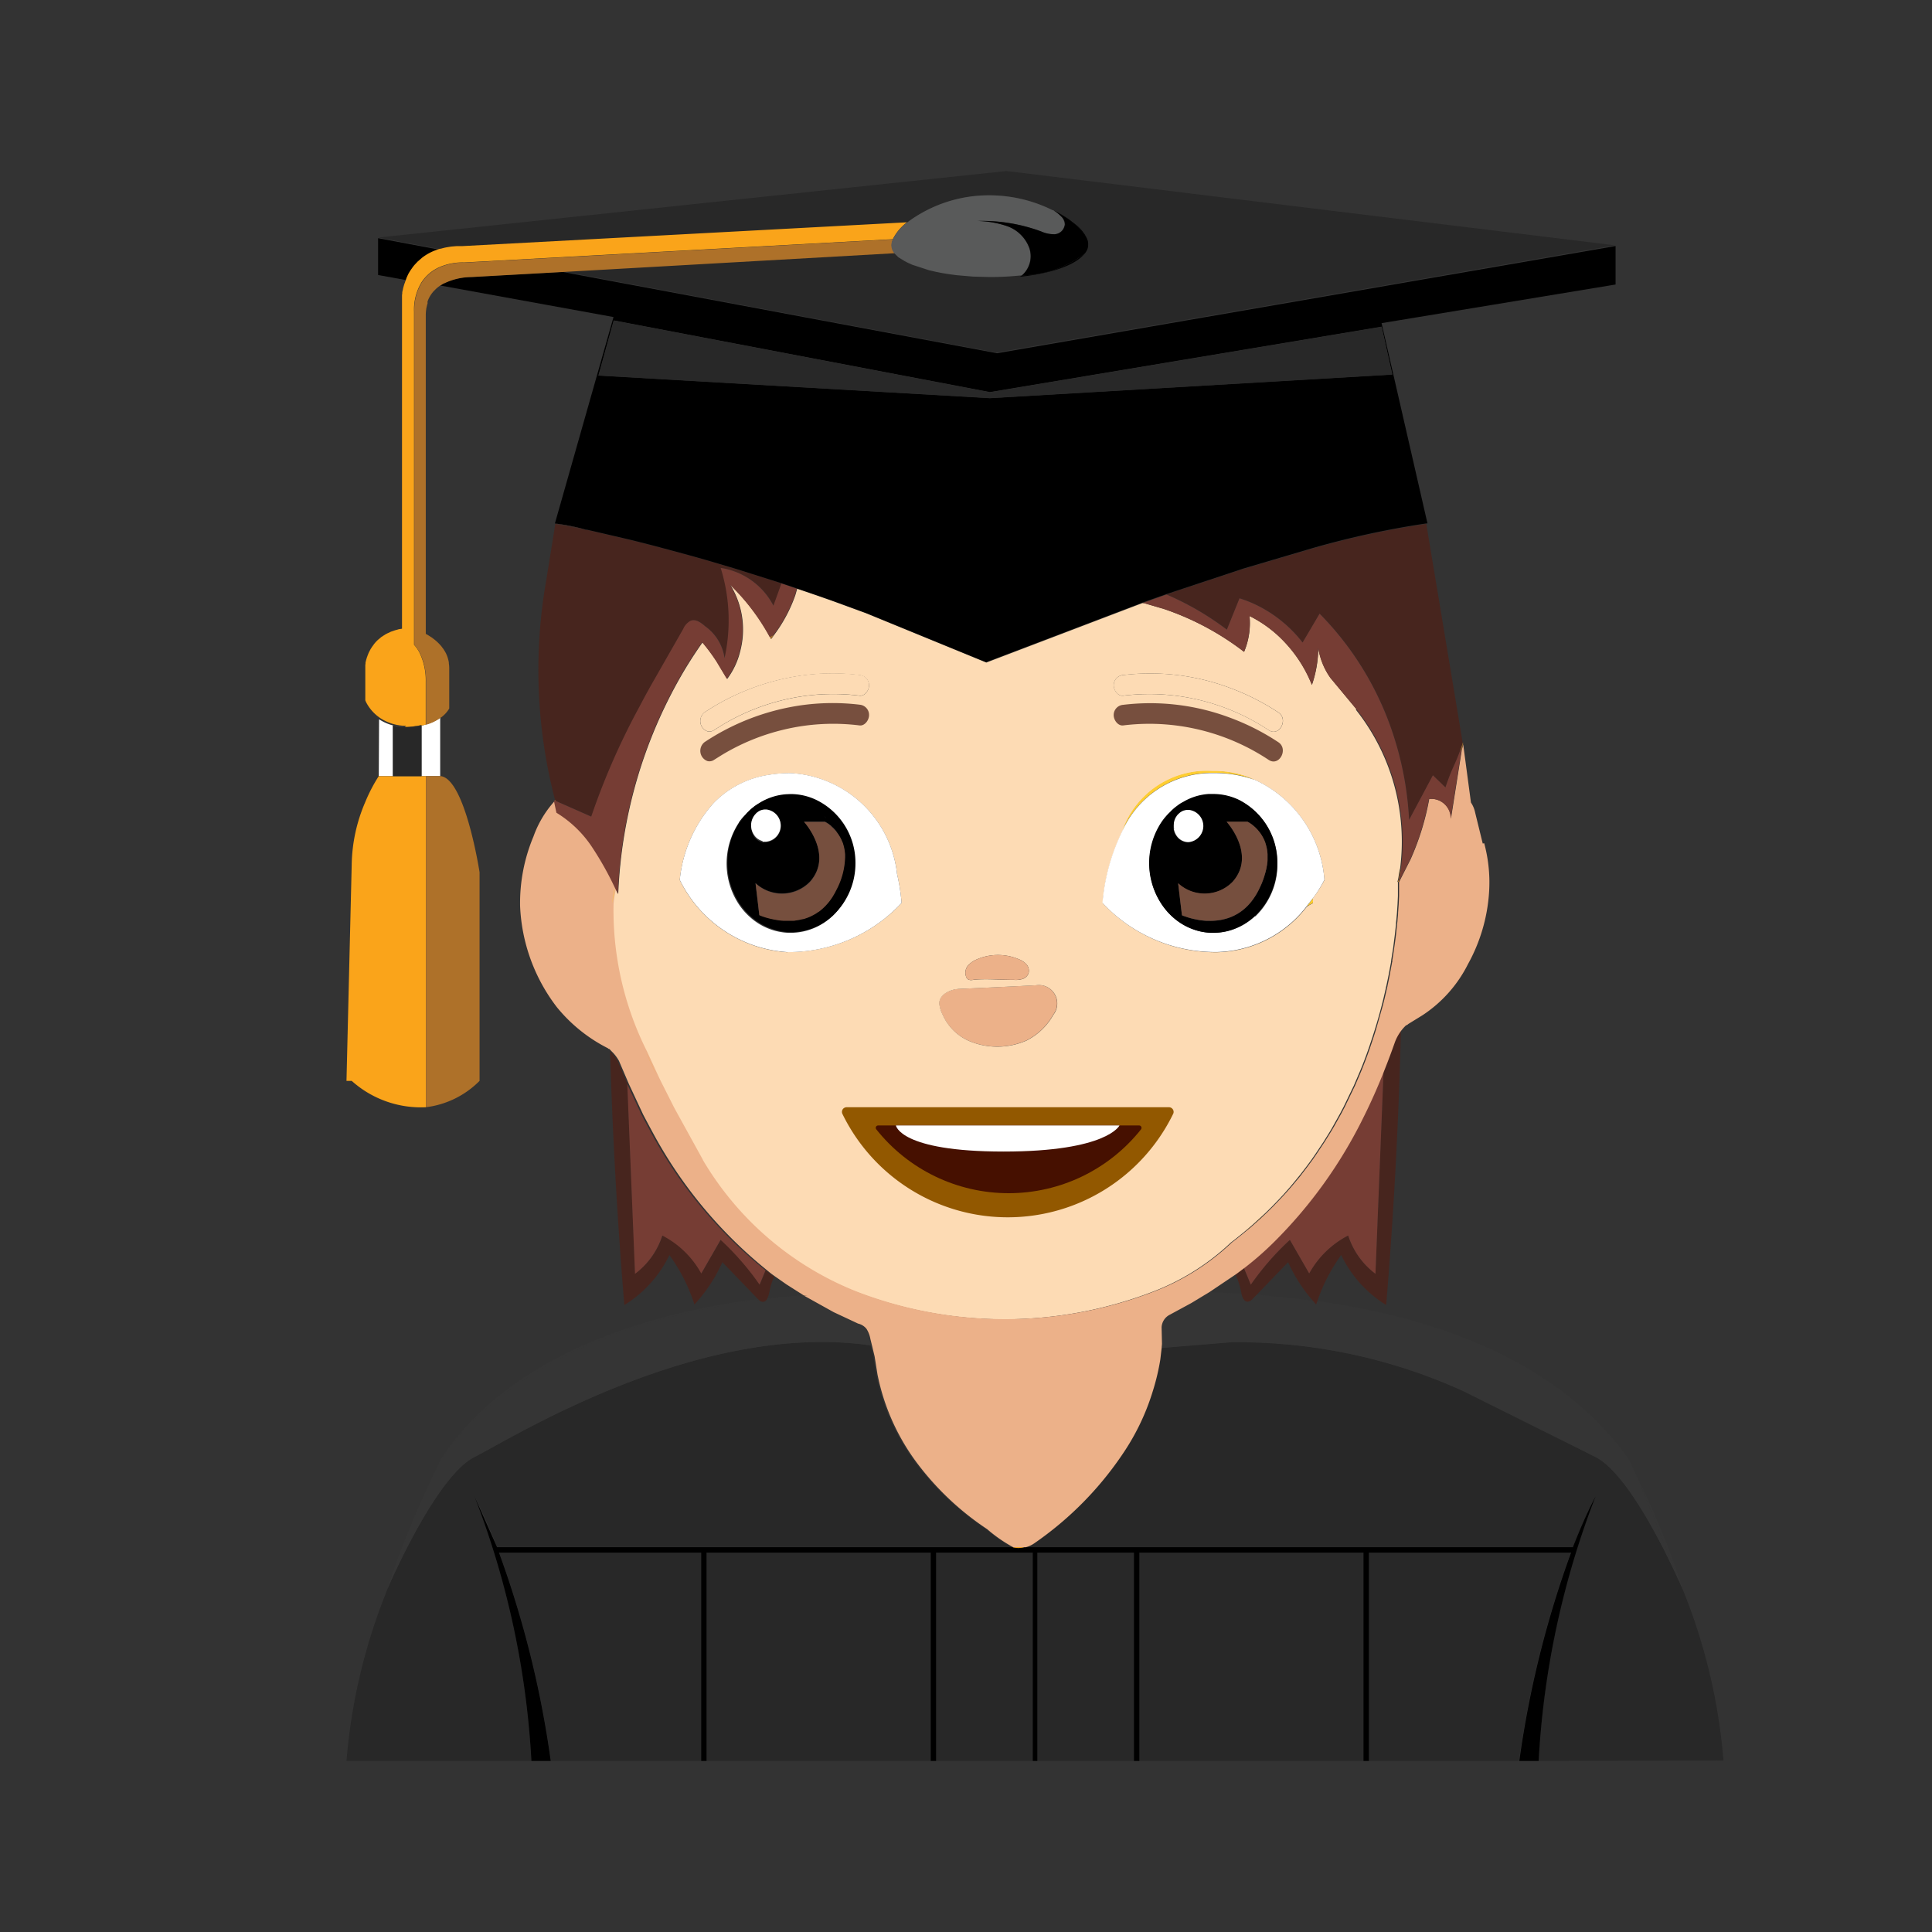
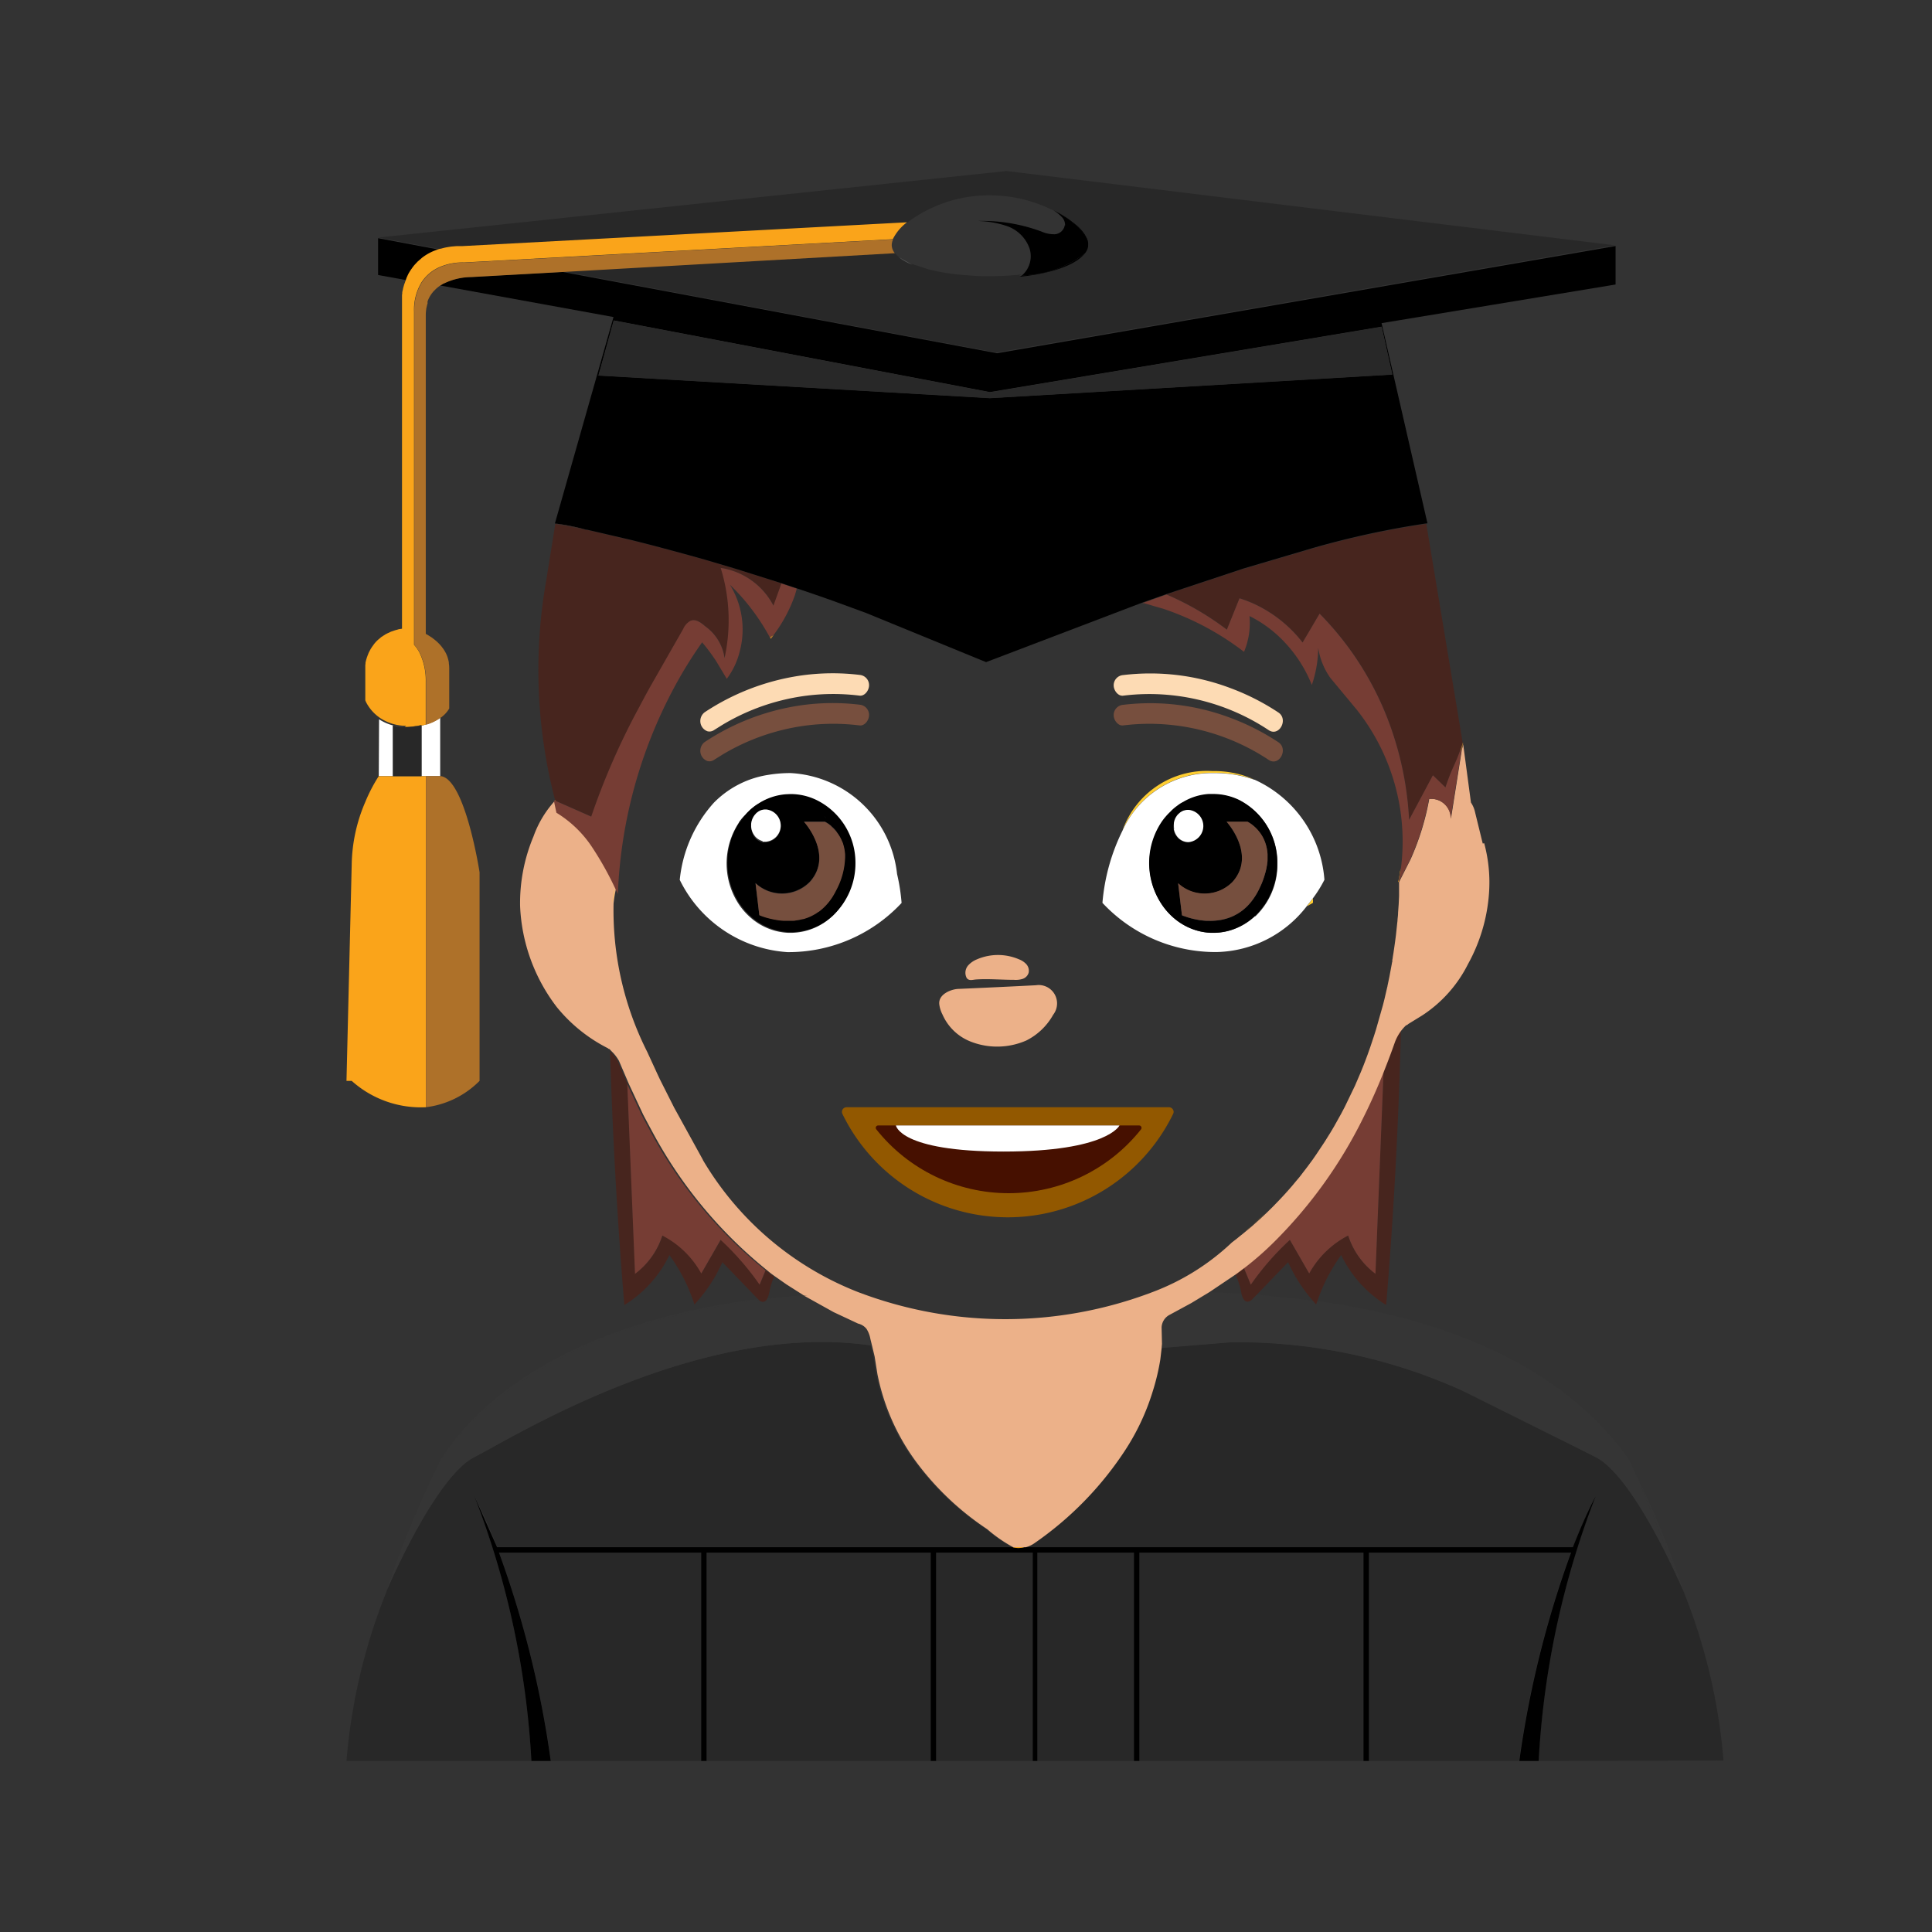
<svg xmlns="http://www.w3.org/2000/svg" xmlns:xlink="http://www.w3.org/1999/xlink" width="50" height="50">
  <rect width="100%" height="100%" fill="#333333" stroke="none" />
  <defs>
    <clipPath id="A">
-       <path transform="translate(1547.977 3040.929)" fill="#fff" stroke="#707070" stroke-width="1" d="M0 0h50v50H0z" />
-     </clipPath>
+       </clipPath>
    <path id="B" d="M1580.812 3059.826c-.793-.527-1.708-.843-2.657-.918h0a5.5 5.5 0 0 0-1.111.025c-.132.016-.245-.135-.245-.267-.001-.139.106-.256.245-.266.937-.113 1.888.002 2.771.335h0a6.06 6.06 0 0 1 1.245.632c.27.177.023.637-.248.459z" />
    <path id="C" d="M1570.468 3058.665c0 .132-.114.284-.246.267a5.5 5.5 0 0 0-1.95.106h0a5.6 5.6 0 0 0-1.617.661h0l-.195.122a.21.21 0 0 1-.172.034h0c-.098-.035-.169-.121-.184-.224s.027-.206.11-.269c.737-.489 1.572-.811 2.447-.944h0a5.83 5.83 0 0 1 1.568-.022c.138.014.242.131.239.269z" />
  </defs>
  <g transform="translate(-1547.977 -3040.929)" clipPath="url(#A)">
    <g fill="#282828">
      <path d="M1560.255 3079.651a22.3 22.3 0 0 1 1.475 6.851h-4.786c.123-1.511.475-2.995 1.043-4.4v-.009-.01c.11-.256 1.289-2.948 2.264-3.443 1.006-.511 5.816-3.528 10.26-2.891.024.094.047.189.067.28.031.152.044.311.074.463.164.822.508 1.598 1.007 2.272a7.34 7.34 0 0 0 1.833 1.735 3.8 3.8 0 0 0 .675.468h.012-13.335a16.53 16.53 0 0 0-.589-1.316z" />
      <path d="M1587.794 3086.502a22.28 22.28 0 0 1 1.475-6.851c-.217.425-.41.871-.586 1.319h-14.2a.69.69 0 0 0 .221-.1c.924-.635 1.716-1.443 2.334-2.378.316-.477.562-.997.731-1.544a5.8 5.8 0 0 0 .2-.836l.035-.3 1.839-.15a14.1 14.1 0 0 1 5.945 1.238c1.205.5 2.321 1.144 3.479 1.733.976.495 2.156 3.191 2.265 3.443.012.021.006.016.006.016.568 1.406.919 2.889 1.043 4.4zm-26.899-5.392a26.05 26.05 0 0 1 1.339 5.392h3.894v-5.392zm5.373 0h5.799v5.392h-5.799z" />
      <path d="M1572.207 3081.11h2.496v5.392h-2.496zm17.945-2.387h0l-.008-.009.006.009z" />
      <path d="M1590.178 3078.779l-.026-.056v.01c.008.009.017.025.026.046zm.024.053a.1.1 0 0 0-.009-.02h0c.004.006.007.013.009.02zm-15.381 2.278h2.496v5.392h-2.496zm2.636 0h5.799v5.392h-5.799zm5.939 0v5.392h3.894a26.07 26.07 0 0 1 1.339-5.392z" />
    </g>
    <path d="M1588.683 3080.97h-14.2a.55.55 0 0 1-.305 0h-13.337l-.586-1.319a22.3 22.3 0 0 1 1.475 6.851h.5a26.05 26.05 0 0 0-1.339-5.392h5.233v5.392h.14v-5.392h5.8v5.392h.14v-5.392h2.5v5.392h.119v-5.392h2.5v5.392h.14v-5.392h5.8v5.392h.14v-5.392h5.233a26.05 26.05 0 0 0-1.339 5.392h.5a22.3 22.3 0 0 1 1.475-6.851c-.221.424-.413.87-.589 1.319z" />
    <g fill="#353535">
      <path d="M1557.991 3082.08l1.269-3.116a24.56 24.56 0 0 0-1.277 3.134v-.009zm10.76-7.624l-.927.1.016-.029.9-.071z" />
      <path d="M1567.621 3074.576a18.94 18.94 0 0 0-2.47.486l-.414.117a13.27 13.27 0 0 0-1.884.717l-.3.147q-.328.169-.642.357l-.37.235a8.89 8.89 0 0 0-1.052.819l-.242.231-.174.179-.172.187a7.66 7.66 0 0 0-.527.666c1.956-3.027 6.129-3.911 8.22-4.167zm-9.638 7.524z" />
      <path d="M1570.514 3075.747c-4.444-.637-9.254 2.38-10.26 2.891-.974.495-2.154 3.187-2.264 3.443.5-1.389 1.041-2.611 1.269-3.116l.069-.149c.029-.061.045-.1.045-.1a7.67 7.67 0 0 1 .527-.666q.084-.1.172-.187c.057-.061.115-.12.174-.179a8.73 8.73 0 0 1 .242-.231 8.9 8.9 0 0 1 1.052-.82c.121-.081.245-.16.37-.235q.315-.189.642-.357l.3-.148a13.35 13.35 0 0 1 1.884-.717c.137-.041.275-.08.414-.117a18.95 18.95 0 0 1 2.47-.486c.024.025.057.04.091.044.047 0 .09-.027.111-.069a35.35 35.35 0 0 1 .927-.1 9.64 9.64 0 0 0 .768.427c.207.1.416.206.63.295.086.02.164.068.219.137a.72.72 0 0 1 .1.259c.019.066.033.124.048.181zm21.026 6.35a21.09 21.09 0 0 0-1.151-2.856l1.144 2.84z" />
      <path d="M1591.534 3082.081c-.109-.252-1.289-2.948-2.265-3.443l-3.479-1.733c-1.868-.839-3.897-1.262-5.945-1.238l-1.839.15c0-.035.006-.071.007-.106l-.01-.425c.006-.141.089-.268.216-.33l.553-.3.473-.286.859.035c.025.1.072.216.166.211.053-.01.1-.039.132-.082l.1-.1 1.442.149.092.106.032-.09c3.027.424 6.245 1.525 8.072 4.111l.006.009h0v.005c.002.007.005.013.009.019s.008.016.014.027h0l.011.024v.01c.004.006.007.012.009.018l.015.032.016.034.024.052.046.1.05.11.036.08 1.158 2.851z" />
      <path d="M1590.178 3078.779l-.022-.047.022.047zm.015.032v-.008.01z" />
    </g>
    <path d="M1584.233 3067.574q-.086 3.57-.382 7.128c-.504-.31-.908-.759-1.164-1.293a4.5 4.5 0 0 0-.616 1.189l-.033.09c-.033-.034-.061-.071-.093-.106a4.05 4.05 0 0 1-.632-.988l-.81.84-.1.1c-.032.043-.079.072-.132.082-.094.005-.141-.106-.166-.211 0-.017-.007-.035-.01-.051-.031-.157-.081-.31-.15-.455l.221-.166.181.439a7.07 7.07 0 0 1 1.011-1.159l.5.87c.231-.42.583-.762 1.009-.982a2 2 0 0 0 .706.991l.212-5.3q.129-.324.249-.666c.045-.129.113-.249.2-.355z" fill="#47251e" />
    <path d="M1583.786 3068.595l-.212 5.3a2 2 0 0 1-.706-.991 2.42 2.42 0 0 0-1.009.982l-.5-.869a7.06 7.06 0 0 0-1.011 1.159l-.181-.438a8.02 8.02 0 0 0 .752-.661 12.02 12.02 0 0 0 2.307-3.216q.3-.6.56-1.266z" fill="#763d34" />
    <path d="M1568.01 3073.972a1.85 1.85 0 0 0-.12.386.7.7 0 0 1-.05.165c0 .01-.011.02-.016.029-.021.042-.064.069-.111.069-.034-.004-.067-.019-.091-.044l-.027-.025q-.467-.486-.923-.957a4.05 4.05 0 0 1-.723 1.094c-.146-.458-.365-.89-.648-1.279a3.1 3.1 0 0 1-1.166 1.293q-.272-3.279-.369-6.57l.049.05c.055.061.104.128.144.2l.257.6h0l.2 4.908a2 2 0 0 0 .707-.991c.426.22.777.562 1.008.982l.5-.87a7.06 7.06 0 0 1 1.009 1.159l.154-.37q.058.049.116.094l.1.072z" fill="#47251e" />
    <path d="M1567.789 3073.806l-.154.37a7.07 7.07 0 0 0-1.009-1.159l-.5.87c-.231-.42-.582-.762-1.008-.982a2 2 0 0 1-.707.991l-.2-4.908.37.793q.274.517.362.671c.729 1.288 1.694 2.426 2.846 3.354z" fill="#763d34" />
    <path d="M1562.362 3061.655l.922.407c.335-.983.753-1.935 1.249-2.847q.142-.272.292-.54l.841-1.473c.039-.09.106-.164.192-.21.13-.049.264.047.37.141.276.194.459.493.506.827a4.55 4.55 0 0 0-.1-2.334c.585.089 1.092.452 1.365.977l.207-.575q-.583-.191-1.124-.355l-.214-.065-.623-.184-.39-.11-.56-.152-.225-.06-.106-.028-.187-.048-.45-.114-1.154-.269h-.021-.014l-.129-.028-.13-.027h0l-.531-.1-.176 1.1-.02.12-.02.125-.019.12h0a13.33 13.33 0 0 0 .234 5.7z" fill="#47251e" />
    <path d="M1575.233 3067.191c-.16.287-.402.519-.695.666-.455.199-.97.211-1.433.031a1.32 1.32 0 0 1-.735-.7.8.8 0 0 1-.085-.271c-.025-.256.3-.386.491-.395q1-.043 2.01-.095c.193-.03.385.062.483.23s.084.38-.036.534z" fill="#ecb189" />
-     <path d="M1583.087 3059.288l-.677-.815a1.81 1.81 0 0 1-.315-.782 3.03 3.03 0 0 1-.165.963 3.48 3.48 0 0 0-.706-1.107h0a3.18 3.18 0 0 0-.908-.676c.03.316-.018.634-.141.927a7.15 7.15 0 0 0-2.111-1.122h-.005l-.475-.139h-.041l-4.039 1.539-3.111-1.275-.844-.309q-.482-.171-.941-.325l-.047.164a3.81 3.81 0 0 1-.555 1.038h0l-.072.1-.027-.05c-.272-.502-.62-.96-1.031-1.357a2.2 2.2 0 0 1 .256 1.73 1.97 1.97 0 0 1-.335.708l-.267-.445c-.113-.174-.237-.342-.371-.5q-.29.41-.545.849a12.33 12.33 0 0 0-1.637 5.663l-.08-.166-.024.155-.045.25c-.028 1.344.271 2.661.871 3.849q.133.3.276.6l.062.131.361.716.74 1.343v.006c.918 1.556 2.331 2.76 4.013 3.419a10.71 10.71 0 0 0 7.63 0 6.1 6.1 0 0 0 2.05-1.283l.109-.084c.007-.005.014-.01.02-.016.019-.014.036-.029.055-.045l.094-.075.092-.076.181-.154.345-.316.165-.162.164-.17.077-.082.075-.081.145-.165.032-.037.111-.134.139-.171.146-.19.14-.19.1-.145.21-.316.106-.17.045-.073.029-.049.008-.012.027-.047.027-.048.181-.324.095-.181.262-.543.155-.361.068-.166.044-.114.062-.166.067-.189.1-.3.051-.162q.1-.322.179-.63l.041-.162.067-.29c0-.015.006-.031.01-.046l.052-.249.008-.04.055-.294c.002-.009.004-.017.005-.026s0-.025.006-.037v-.022l.011-.069.02-.125.02-.124.022-.175.02-.155.031-.28c0-.049.006-.086.01-.121l.014-.16.016-.238.01-.214v-.006-.121-.02-.077-.135l-.012-.009c.004-.014.008-.029.011-.044s.007-.029.01-.042l.014-.091c.006-.057.018-.112.034-.167h0a5.49 5.49 0 0 0-1.149-4.113zm-19.05 6.621h0zm13.009-7.509c.937-.112 1.888.002 2.771.335h0c.438.162.856.374 1.246.632.27.177.022.638-.249.46-.793-.527-1.708-.843-2.657-.918h0a5.5 5.5 0 0 0-1.111.025c-.132.016-.245-.135-.245-.267-.003-.139.103-.256.242-.268zm-4 7.5a.61.61 0 0 1 .216-.144c.347-.149.739-.149 1.086 0a.5.5 0 0 1 .19.126c.056.06.078.144.061.224a.24.24 0 0 1-.157.159.6.6 0 0 1-.221.024c-.327 0-.661-.031-.987-.009-.086.006-.174.044-.237-.037a.29.29 0 0 1 .048-.344zm-.265.623q1-.043 2.01-.095c.193-.03.385.062.483.231s.084.381-.037.534a1.64 1.64 0 0 1-.695.666c-.455.199-.97.211-1.433.031a1.32 1.32 0 0 1-.735-.7.8.8 0 0 1-.085-.271c-.025-.256.3-.386.491-.395zm-6.575-7.156a6.09 6.09 0 0 1 2.447-.944h0a5.83 5.83 0 0 1 1.568-.022c.139.01.247.126.246.266 0 .132-.114.284-.246.267a5.5 5.5 0 0 0-1.95.106h0a5.6 5.6 0 0 0-1.617.661h0l-.195.122a.21.21 0 0 1-.172.034h0c-.098-.035-.169-.121-.184-.224s.027-.206.11-.269zm-.264 10.265h0 0zm1.608 3a.1.1 0 0 0 .054.024c-.021-.003-.04-.013-.054-.029zm.807-7.059c-1.197-.078-2.261-.792-2.788-1.87a3.49 3.49 0 0 1 .886-2c.38-.385.874-.636 1.409-.718a3.46 3.46 0 0 1 .576-.046 2.93 2.93 0 0 1 2.753 2.612h0c.058.246.097.495.117.747a4 4 0 0 1-2.953 1.27zm8.7 4.56c-.006.015-.013.03-.022.044a3.45 3.45 0 0 1-3.041 1.405 3.59 3.59 0 0 1-2.933-1.252c-.039-.049-.074-.101-.107-.154a.4.4 0 0 1-.019-.37.35.35 0 0 1 .306-.214h5.5c.062 0 .124.018.176.052s.099.085.127.144a.4.4 0 0 1 .011.339zm4.9-5.949v.115l-.157.091c-.558.728-1.416 1.163-2.332 1.183a4 4 0 0 1-2.953-1.273c.054-.651.23-1.286.52-1.871.345-.971 1.291-1.598 2.32-1.535a2.56 2.56 0 0 1 1.089.22h.009c1.028.47 1.718 1.463 1.8 2.59a3.25 3.25 0 0 1-.301.474z" fill="#fddbb4" />
    <path d="M1580.159 3055.65l-1.991.661c.556.238 1.081.543 1.562.909l.327-.811c.245.076.48.182.7.315h0c.36.216.676.497.933.829l.44-.747c.912.924 1.584 2.057 1.959 3.3a8.46 8.46 0 0 1 .357 2.041q.309-.577.616-1.154l.325.314c.2-.588.22-.508.392-.989h0l.051-.175h0l-.941-5.657a22.93 22.93 0 0 0-2.949.64l-1.785.528z" fill="#47251e" />
    <g fill="#ffce31">
-       <path d="M1566.138 3069.972h-.007 0zm.039-.002h.005 0z" />
+       <path d="M1566.138 3069.972h-.007 0zh.005 0z" />
      <path d="M1566.182 3069.965h0-.005zm16.059-1.064v.006-.007zm-.001.016h0z" />
    </g>
    <g fill="#fed51e">
      <path d="M1582.243 3068.901h0v.005z" />
      <path d="M1582.237 3068.906h0zm-16.106 1.061h0z" />
      <path d="M1566.138 3069.971h-.007 0z" />
      <path d="M1566.131 3069.967zm.759.079h.002z" />
    </g>
    <g fill="#faa41a">
      <path d="M1562.343 3061.638l-.003.006z" />
      <path d="M1562.361 3061.655c-.003-.008-.01-.014-.019-.016v.008zm21.99 5.718v-.032c.001.02.001.026 0 .032zm-.121-3.97l-.056.354-.012-.009c0-.014.009-.029.011-.044s.008-.029.01-.043l.014-.091a.92.92 0 0 1 .033-.167zm-3.503 8.921l-.17.16-.175.156.345-.316z" />
      <path d="M1580.382 3072.64l-.082.073-.1.081zm.97-.977l-.071.082-.074.083.145-.165zm3.517-6.204h-.008z" />
    </g>
    <path d="M1586.35 3062.759l-.195-.795c-.019-.095-.056-.185-.11-.266l-.2-1.5-.042.162v.014l-.276 1.748c.004-.146-.056-.287-.163-.385s-.253-.146-.398-.131a6.79 6.79 0 0 1-.481 1.558l-.3.592v.135.077.02.121.006l-.01.214-.016.221c0 .068-.009.117-.014.177 0 .035-.006.071-.01.109l-.031.292-.02.155-.023.164-.02.135-.02.125c0 .022-.008.045-.011.069v.022c0 .006 0 .025-.006.038s-.003.017-.005.026l-.055.294-.007.04-.052.249c0 .015-.006.031-.01.046l-.067.29-.041.162-.179.63-.051.162-.1.3-.067.189-.062.166-.044.114-.067.166-.155.361-.262.543-.095.181-.181.324-.028.047-.027.047-.008.012-.029.049-.045.072-.106.17-.21.316-.1.145-.14.19-.146.19c-.046.064-.091.115-.139.171l-.111.134-.033.037-.071.082-.074.082-.075.081-.077.082-.164.17-.165.162-.17.16-.175.156-.082.072-.1.081-.092.076-.094.075-.055.045c-.006.006-.013.011-.02.016l-.109.084a6.1 6.1 0 0 1-2.05 1.283c-2.457.937-5.173.937-7.63 0-1.682-.659-3.095-1.863-4.013-3.419v-.006l-.74-1.343-.361-.716-.062-.131-.276-.6c-.6-1.188-.899-2.505-.871-3.835.015-.149.038-.282.069-.414h0a8.26 8.26 0 0 0-.57-1.019 2.94 2.94 0 0 0-.941-.917c0-.017-.007-.034-.01-.05l-.04-.19v-.025l-.011-.05c-.019.01-.035.024-.049.04a2.73 2.73 0 0 0-.52.884 4.46 4.46 0 0 0-.347 1.8 4.61 4.61 0 0 0 .952 2.62 4.06 4.06 0 0 0 1.324 1.064c0 .008.01.014.035.018l.055.057.049.05a1.09 1.09 0 0 1 .144.2l.257.6h0l.37.793q.274.517.362.671c.728 1.288 1.692 2.426 2.843 3.355q.058.049.116.094l.1.072.286.2.447.284h.1l-.092.008.768.427.63.295c.086.02.164.068.219.137a.72.72 0 0 1 .1.259l.043.174.067.28.074.464a5.68 5.68 0 0 0 1.007 2.272 7.33 7.33 0 0 0 1.833 1.735c.207.18.434.337.675.468h.013.306c.079-.02.154-.054.221-.1.924-.636 1.716-1.443 2.334-2.379a5.99 5.99 0 0 0 .731-1.544 5.8 5.8 0 0 0 .2-.836l.035-.3c0-.035.006-.071.008-.106l-.01-.425c.006-.141.089-.268.216-.33l.553-.3.473-.286.7-.471.221-.166c.264-.204.515-.425.752-.661a12.02 12.02 0 0 0 2.307-3.216q.3-.6.56-1.265.129-.324.249-.666c.045-.129.113-.249.2-.355.029-.035.061-.069.094-.1.023-.007.044-.02.061-.037l.359-.221a3.41 3.41 0 0 0 1.186-1.331c.311-.562.496-1.185.542-1.825a3.89 3.89 0 0 0-.124-1.3zm-2 4.613c.006-.022.006-.026.005-.031 0 .02-.002.026-.005.031zm.513-1.913h0z" fill="#ecb189" />
    <g fill="#faa41a">
      <path d="M1574.488 3080.97a.55.55 0 0 1-.306 0zm-5.645-6.521l-.092.008h-.008l.1-.008zm-3.874-5.691l-.276-.6q.133.301.276.6z" />
    </g>
    <path d="M1574.598 3066.104a.24.24 0 0 1-.157.159.6.6 0 0 1-.221.024c-.327 0-.661-.031-.987-.009-.086.006-.174.044-.237-.037a.29.29 0 0 1 .05-.341c.061-.063.135-.112.216-.144.347-.149.739-.149 1.086 0a.5.5 0 0 1 .19.126c.054.06.077.143.06.222z" fill="#ecb189" />
    <g fill="#ffce31">
      <path d="M1564.608 3061.504h0zm17.349 2.674v.115l-.157.091.157-.206zm-1.52-3.075a3.1 3.1 0 0 0-1.059-.172c-1.01-.016-1.933.568-2.35 1.488.345-.971 1.291-1.598 2.32-1.535a2.56 2.56 0 0 1 1.089.219z" />
    </g>
    <g fill="#fff">
      <path d="M1580.446 3061.108h-.009a3.1 3.1 0 0 0-1.059-.172c-1.01-.016-1.933.568-2.35 1.488-.29.585-.466 1.22-.52 1.871a4 4 0 0 0 2.953 1.273c.916-.02 1.774-.455 2.332-1.183l.16-.206c.114-.151.214-.312.3-.481-.083-1.129-.776-2.122-1.807-2.59zm.013 3.528c-.176.166-.387.29-.618.364h0c-.149.047-.305.071-.461.071h-.06a1.52 1.52 0 0 1-.516-.111c-.173-.07-.333-.17-.472-.295a1.73 1.73 0 0 1-.3-.347c-.418-.646-.409-1.479.022-2.116a1.64 1.64 0 0 1 .2-.235l.026-.025.031-.032.05-.045.05-.041.08-.059a.68.68 0 0 1 .074-.047l.01-.006c.013-.008.026-.015.039-.021a1.49 1.49 0 0 1 .652-.2h.116c.229 0 .455.051.661.149a1.81 1.81 0 0 1 .994 1.648 1.86 1.86 0 0 1-.575 1.36z" />
      <path d="M1578.361 3062.218c.002-.003.005-.016.009-.028z" />
    </g>
    <path d="M1578.609 3061.688a.37.37 0 0 0-.039.021l.086-.045z" />
    <path d="M1578.327 3064.663c.139.125.299.225.472.295a1.52 1.52 0 0 0 .516.111h.06c.156 0 .312-.024.461-.071h0c.231-.074.442-.198.618-.364a1.86 1.86 0 0 0 .575-1.36 1.81 1.81 0 0 0-.994-1.648c-.206-.098-.432-.149-.661-.149h-.116a1.49 1.49 0 0 0-.652.2l.047-.024-.086.045-.01.006a.68.68 0 0 0-.074.047l-.08.059-.05.041-.05.045-.031.033-.026.025c-.074.072-.141.151-.2.235-.431.637-.44 1.47-.022 2.116a1.73 1.73 0 0 0 .303.358zm1.55-.911c.623-.7-.156-1.555-.156-1.555h.541c.059.031.115.069.165.114h0l.046.041.049.051c.016.018.032.037.046.056.036.045.067.093.094.144a.87.87 0 0 1 .072.176 1.04 1.04 0 0 1 .046.256v.076.075c0 .025 0 .051-.006.078s0 .042-.009.064-.008.046-.012.071a.6.6 0 0 1-.014.059.53.53 0 0 1-.015.06c-.007.031-.017.061-.028.092-.023.075-.05.149-.082.221l-.05.107c-.055.114-.122.222-.2.322l-.036.044a1.27 1.27 0 0 1-.154.154l-.045.036a.8.8 0 0 1-.065.047l-.051.032c-.006.005-.012.008-.019.011l-.065.035c-.013.009-.027.016-.042.021a1.2 1.2 0 0 1-.126.05c-.021.008-.044.014-.066.02l-.125.029-.064.009a1.42 1.42 0 0 1-.261.013h-.054c-.036 0-.072 0-.106-.01l-.062-.007-.129-.025-.08-.019c-.061-.016-.122-.035-.181-.057h-.006l-.051-.015-.01-.01-.01-.084-.02-.165-.069-.577c.403.369 1.027.352 1.409-.039zm-1.523-1.493a.32.32 0 0 1 0-.034l.008-.038h0c.003-.012.006-.023.011-.034.001-.018.004-.024.007-.029.005-.013.011-.025.019-.037s.007-.014.012-.021a.38.38 0 0 1 .043-.055.47.47 0 0 1 .046-.041c.007-.007.016-.014.025-.019l.026-.016c.018-.01.036-.018.055-.025h0 .006l.035-.009.038-.006h.04.011a.42.42 0 0 1 .373.422.42.42 0 0 1-.384.412.37.37 0 0 1-.3-.155l-.016-.022a.42.42 0 0 1-.052-.117c0-.015-.008-.03-.01-.045s-.005-.031-.006-.046c-.001-.01-.001-.021 0-.031s-.001-.031 0-.046z" />
    <path d="M1578.577 3064.626l.051.015-.061-.025z" />
    <path d="M1578.536 3064.366l.02.165.01.084h0l.061.025h.006c.059.022.12.041.181.057l.08.019.129.025.063.007c.034 0 .07.007.106.01h.054a1.43 1.43 0 0 0 .261-.013l.064-.009c.041-.007.082-.017.125-.029l.066-.02a1.22 1.22 0 0 0 .126-.05.2.2 0 0 0 .042-.021l.065-.035c.007-.003.013-.006.019-.011.018-.01.034-.021.051-.033a.8.8 0 0 0 .065-.047l.045-.036c.056-.047.107-.098.154-.154.013-.014.024-.029.036-.044a1.73 1.73 0 0 0 .2-.322l.05-.107c.032-.072.059-.146.082-.221l.027-.092c.006-.02.011-.04.015-.06a.55.55 0 0 0 .014-.059l.013-.071.009-.064c.003-.022.005-.052.006-.077v-.075-.076c-.009-.151-.049-.298-.119-.432-.027-.051-.058-.099-.094-.144l-.046-.056-.049-.051-.046-.041h0a.82.82 0 0 0-.165-.114h-.541s.78.853.156 1.555c-.383.391-1.007.407-1.41.036z" fill="#764f3e" />
-     <path d="M1580.668 3062.604a1.05 1.05 0 0 1 .072.176c-.017-.061-.042-.12-.072-.176z" fill="#ffce31" />
    <g fill="#fff">
      <path d="M1578.357 3062.383c0 .015.006.03.01.045.011.041.029.081.052.117a.27.27 0 0 0 .016.023.37.37 0 0 0 .3.155.42.42 0 0 0 .384-.412.42.42 0 0 0-.373-.422h-.011-.04l-.038.006-.035.009h-.006 0a.45.45 0 0 0-.055.025l-.026.016a.12.12 0 0 0-.025.019l-.046.041a.38.38 0 0 0-.042.055.12.12 0 0 0-.013.021c-.008.012-.014.024-.019.037l-.012.03a.21.21 0 0 0-.011.034h0c0 .013-.006.025-.009.038a.3.3 0 0 0 0 .034c-.001.015-.001.031 0 .046s-.001.021 0 .031a.27.27 0 0 0 .006.046zm-7.164 1.165h0a2.93 2.93 0 0 0-2.753-2.612 3.47 3.47 0 0 0-.576.046c-.535.081-1.029.333-1.409.718a3.49 3.49 0 0 0-.886 2c.527 1.078 1.591 1.792 2.788 1.87a4 4 0 0 0 2.953-1.273c-.02-.252-.059-.503-.117-.749zm-3.739-2.05h0zm2.065 3.138c-.291.277-.677.433-1.079.435h-.059c-.368-.016-.719-.16-.992-.406a1.74 1.74 0 0 1-.3-.347c-.418-.646-.409-1.479.022-2.116a1.42 1.42 0 0 1 .157-.189.26.26 0 0 0 .015-.017h0 0l.005-.006h0 0 0 0 0 0a.7.7 0 0 1 .061-.061l.049-.045.05-.041h0a.9.9 0 0 1 .079-.059l.072-.046a1.52 1.52 0 0 1 .7-.232l.116-.005a1.53 1.53 0 0 1 .661.149c.623.311 1.012.952 1 1.648a1.85 1.85 0 0 1-.577 1.36z" />
      <path d="M1567.054 3064.832q.041.038.085.073-.043-.035-.085-.073zm.4-3.335l-.006.005zm1.21-.115h0zm-1.295.525a.72.72 0 0 0-.061.061h0l.04-.04z" />
    </g>
    <path d="M1567.301 3061.977h-.005v.006h0z" />
    <path d="M1567.303 3061.974h0 0 0zm.115-.112l-.049.045-.021.023.07-.067z" />
    <path d="M1567.138 3062.185a1.5 1.5 0 0 1 .131-.174 1.42 1.42 0 0 0-.157.189v.025z" />
    <path d="M1569.097 3061.628c-.206-.098-.432-.149-.661-.149l-.116.005c-.249.019-.489.098-.7.232a.88.88 0 0 0-.072.046c-.027.018-.054.038-.079.059h0l-.05.041c-.025.021-.046.045-.07.067l-.04.04h0 0 0 0l-.006.008h0 0 0a.2.2 0 0 1-.015.017 1.5 1.5 0 0 0-.131.174l-.025.04v-.025c-.432.637-.441 1.47-.023 2.116.084.128.185.245.3.347.273.246.624.39.992.406h.059c.402-.002.788-.158 1.079-.435a1.85 1.85 0 0 0 .577-1.36c.001-.694-.395-1.327-1.019-1.629zm.255.471l.039.052a1.23 1.23 0 0 0-.077-.1c.015.012.028.03.04.048zm-.751-.523l.025.011-.039-.01zm-1.119.971a.42.42 0 0 1-.052-.117c0-.015-.008-.03-.01-.045a.28.28 0 0 1-.006-.046c-.001-.01-.001-.021 0-.031v-.042a.32.32 0 0 1 .007-.05c.004-.018.009-.036.015-.054a.24.24 0 0 1 .015-.037.43.43 0 0 1 .041-.072l.015-.02c.011-.014.024-.028.036-.04a.2.2 0 0 1 .03-.025c.016-.013.033-.025.051-.034.013-.008.027-.014.041-.019l.01-.005h0l.041-.009.039-.006h.039.011a.42.42 0 0 1 .378.423.42.42 0 0 1-.389.412h-.037c-.007.001-.015.001-.022 0s-.018.001-.027 0c-.085-.022-.16-.073-.211-.144-.006-.007-.011-.014-.016-.022zm2.144-.09l.037.05.032.051.027.047.025.051.024.055c.008.019.012.034.017.051.018.055.027.092.034.13.005.023.009.046.011.07a.7.7 0 0 1 .008.075v.076a1.91 1.91 0 0 1-.219.827l-.046.089-.047.081a.6.6 0 0 1-.036.056 1.43 1.43 0 0 1-.289.317l-.046.035h0l-.055.037a.42.42 0 0 1-.055.033c-.014.009-.029.016-.044.024a.81.81 0 0 1-.074.036c-.021.01-.044.019-.065.026l-.062.021c-.017.006-.034.011-.052.015l-.098.019-.084.012c-.029 0-.056.008-.084.009h-.041-.137-.054q-.088-.006-.169-.019c-.021 0-.041-.006-.06-.01a1.14 1.14 0 0 1-.111-.024l-.04-.01c-.062-.015-.124-.034-.184-.057l-.054-.015-.009-.01h0l-.01-.084-.019-.164h0l-.069-.577a1.01 1.01 0 0 0 1.409-.036c.623-.7-.155-1.555-.155-1.555h.541c.059.031.114.068.164.112h0l.048.042.061.065.03.038z" />
    <path d="M1567.637 3064.626l.054.015-.062-.025.009.01zm.967-3.051h-.014l.039.01zm.747.524l-.039-.05.077.1c-.008-.015-.02-.033-.038-.05z" />
    <path d="M1567.598 3064.366h0z" fill="#ffce31" />
    <path d="M1569.49 3062.311h0c-.05-.044-.105-.081-.164-.112h-.541s.778.853.155 1.555a1.01 1.01 0 0 1-1.409.036l.069.577h0l.019.164.01.084h0l.062.025a1.69 1.69 0 0 0 .184.057l.04.01.111.024c.019 0 .039.008.06.01q.081.013.169.019h.054.137.041c.027 0 .055 0 .084-.009l.084-.012.08-.019c.036-.004.053-.009.07-.015l.062-.021.065-.026c.025-.011.05-.023.074-.036a.48.48 0 0 0 .044-.024.42.42 0 0 0 .055-.033l.055-.037h.005l.046-.035c.112-.091.209-.197.289-.317a.63.63 0 0 0 .036-.056l.047-.081.046-.089a1.91 1.91 0 0 0 .219-.827v-.076a.7.7 0 0 0-.007-.075c-.002-.024-.006-.047-.011-.07a.77.77 0 0 0-.027-.111c-.006-.036-.017-.054-.024-.07l-.024-.055-.025-.051-.027-.047-.033-.051-.037-.05c-.01-.014-.02-.025-.03-.037a1.44 1.44 0 0 0-.061-.065l-.047-.042z" fill="#764f3e" />
    <path d="M1567.712 3062.712c.009.001.018.001.027 0s.015.001.022 0h.037a.42.42 0 0 0 .384-.412.42.42 0 0 0-.373-.422h-.011-.039l-.039.006-.035.009h-.006 0l-.01.005c-.014.005-.028.011-.041.019-.018.009-.035.021-.051.034a.2.2 0 0 0-.03.025l-.036.04-.015.02a.42.42 0 0 0-.041.072c-.006.012-.011.024-.015.037s-.012.036-.015.054-.007.033-.008.05v.042a.26.26 0 0 0 0 .031.27.27 0 0 0 .006.046c0 .015.006.03.01.045.012.042.029.081.053.117.005.008.01.015.016.022.051.071.126.122.211.144z" fill="#fff" />
    <use xlink:href="#B" fill="#fddbb4" />
    <path d="M1580.812 3060.596c-.793-.527-1.708-.843-2.657-.918h0a5.5 5.5 0 0 0-1.111.025c-.132.016-.245-.135-.245-.267-.001-.139.106-.256.245-.266.937-.113 1.888.002 2.771.335h0a6.06 6.06 0 0 1 1.245.632c.27.177.023.637-.248.459z" fill="#774f3e" />
    <use xlink:href="#C" fill="#fddbb4" />
    <path d="M1570.468 3059.436c0 .132-.114.284-.246.267a5.5 5.5 0 0 0-1.95.106h0a5.6 5.6 0 0 0-1.617.661h0l-.195.122a.21.21 0 0 1-.172.034h0c-.098-.035-.169-.121-.184-.224s.027-.206.11-.269c.737-.489 1.572-.811 2.447-.944h0a5.83 5.83 0 0 1 1.568-.022c.138.014.242.131.239.269z" fill="#774f3e" />
    <g fill="#763d34">
      <path d="M1585.795 3060.373h0l-.276 1.748c.003-.146-.056-.286-.164-.385s-.252-.147-.397-.131a6.78 6.78 0 0 1-.481 1.558l-.3.592.056-.354h0a5.49 5.49 0 0 0-1.149-4.112l-.677-.815a1.81 1.81 0 0 1-.315-.782c-.003.328-.058.653-.165.963-.163-.41-.403-.786-.706-1.107a3.18 3.18 0 0 0-.908-.676c.03.316-.018.634-.141.927a7.15 7.15 0 0 0-2.111-1.122h-.005l-.475-.139h-.041l.052-.019.051-.018.049-.017.154-.055.02-.007.3-.106a7.34 7.34 0 0 1 1.562.909l.327-.811c.245.076.48.182.7.315h0c.36.216.676.497.933.829l.44-.747a7.98 7.98 0 0 1 1.959 3.3 8.38 8.38 0 0 1 .357 2.036q.309-.577.616-1.154l.325.314c.2-.588.22-.508.392-.989zm-17.197-4.21l-.047.164a3.81 3.81 0 0 1-.555 1.038h0l-.1.051a5.59 5.59 0 0 0-1.031-1.357 2.2 2.2 0 0 1 .256 1.73 1.97 1.97 0 0 1-.335.708l-.267-.445a4.82 4.82 0 0 0-.371-.5q-.29.41-.545.849a12.33 12.33 0 0 0-1.636 5.663l-.08-.166h0a8.26 8.26 0 0 0-.57-1.019 2.94 2.94 0 0 0-.941-.917c0-.017-.008-.034-.01-.05l-.04-.19c0-.009 0-.016-.005-.025l-.011-.05.01-.006.015.006.021.009.922.407c.335-.983.753-1.935 1.249-2.847q.142-.272.292-.54l.841-1.473a.43.43 0 0 1 .192-.21c.13-.049.264.047.37.141a1.22 1.22 0 0 1 .506.827 4.55 4.55 0 0 0-.1-2.334 1.85 1.85 0 0 1 1.365.977l.207-.575.398.134z" />
    </g>
    <path d="M1568 3057.365l-.072.1-.028-.05.1-.05z" fill="#ae7129" />
    <path d="M1559.376 3047.377h.009l.092-.024.047-.01.072-.013.064-.01.069-.006.074-.006h.08.066c1.318 0 9.117-.47 11.505-.616h0a3.52 3.52 0 0 1 2.14-.708 3.67 3.67 0 0 1 1.632.386l.01.005h.006.006l.015.008.017.009.02.01.009.005c.039.02.089.047.146.08l.035.02h.007l.016.01.065.041.012.008.011.007.024.017.029.02h.005 0a1.27 1.27 0 0 1 .128.1l.013.011c.04.033.079.068.115.1h0 0l.037.04.014.015h0l.015.018.011.013c.006.007.011.015.016.023l.026.037.018.03a.61.61 0 0 1 .027.05v.005.012a.43.43 0 0 1 .034.125h0a.33.33 0 0 1 0 .036v.026c.001.01.001.021 0 .031h0c-.002.017-.006.034-.011.051a.28.28 0 0 1-.042.096c-.007.011-.015.022-.024.032-.394.506-1.688.607-1.688.607.021-.01.041-.022.06-.036a7.6 7.6 0 0 1-.831.045c-.149 0-.294 0-.435-.013s-.277-.019-.41-.035a5.39 5.39 0 0 1-.194-.025c-.063-.009-.126-.019-.186-.03l-.177-.035-.167-.039-.435-.142c-.129-.048-.251-.116-.36-.2l-.1-.1-6.622.375-1.981.112 11.251 2.107 16.01-2.775-15.746-1.922-16.255 1.721 1.6.3h0z" fill="#282828" />
    <path d="M1577.641 3056.496l-.1.037.152-.054z" />
    <path d="M1589.791 3047.296l-16.01 2.775-11.251-2.105h-.006l-1.8.1h0l-.553.031c-.242.002-.481.057-.7.162l-.009.005a1.43 1.43 0 0 0-.09.054l4.483.816-1.517 5.342c.27.034.538.087.8.16h.008.021l1.154.269.22.055.23.059.16.041.026.008.095.024.031.009.206.055.56.152.39.11.623.184.214.065 1.124.355.4.134q.459.154.941.325l.844.309 3.111 1.275 4.039-1.539h0l.055-.019.1-.035.154-.055.02-.007.3-.106 1.991-.661 1.785-.528c.968-.278 1.954-.492 2.95-.64h.03l-1.188-5.183 6.056-1v-.996zm-24.134 1.457h0zm-.019.067h0l-.009.005.009-.008zm18.371 1.8l-10.414.611-10.13-.585.395-1.425 9.735 1.855 10.138-1.693z" />
    <path d="M1564.543 3054.969l.23.059-.45-.114zm.526.135l-.106-.028zm12.621 1.375l.154-.055-.2.072z" />
    <path d="M1564.778 3055.028l.187.048-.027-.007zm.287.076l.225.06-.206-.055z" />
    <path d="M1564.932 3055.07l.027.007.106.028.02.005zm.725-6.315c-.002-.007-.005-.013-.009-.019.004.006.007.014.009.021zm-7.037-.843l.021-.029-.021.029z" />
    <path d="M1558.538 3048.05h0l.065-.107h0l.011-.016.027-.04c.008-.014.02-.026.031-.039s.025-.032.039-.047l.012-.014a.3.3 0 0 1 .034-.035l.011-.012c.006-.007.013-.014.02-.02a1.34 1.34 0 0 1 .109-.095l.019-.014c.036-.027.073-.052.112-.075l.022-.012c.039-.023.08-.042.124-.062l.026-.011c.051-.021.1-.04.162-.057h0l-1.6-.3v.952l.715.13.053-.113z" />
    <path d="M1558.717 3047.786h0zm6.921 1.037l-.009.007h.009z" />
    <path d="M1558.886 3059.707h0v1.308h-.738v-1.31a1.06 1.06 0 0 0 .3.039 1.24 1.24 0 0 1-.661-.2l-.007 1.472h1.589v-1.512a1.2 1.2 0 0 1-.367.174c-.037.012-.076.022-.116.029z" fill="#fff" />
    <g fill="#faa41a">
      <path d="M1557.778 3061.017a4.15 4.15 0 0 0-.349.671 4.24 4.24 0 0 0-.35 1.624l-.135 5.59h.135a2.68 2.68 0 0 0 1.92.682v-8.567zm.675-1.272h0a2.17 2.17 0 0 0 .428-.047v.01c.04-.007.079-.018.114-.027v-1.113c.005-.239-.041-.476-.137-.695a.87.87 0 0 0-.166-.257v-8.622a1.37 1.37 0 0 1 .195-.761 1.06 1.06 0 0 1 .515-.412 1.5 1.5 0 0 1 .588-.1l.957-.052 10.136-.55a1.24 1.24 0 0 1 .367-.437l-11.505.616h-.066-.08l-.074.006-.069.006-.064.01-.072.012-.047.01-.092.024h-.009-.006a2.04 2.04 0 0 0-.162.057l-.026.011a1.59 1.59 0 0 0-.124.062l-.022.013a1.25 1.25 0 0 0-.112.075l-.019.014-.109.095c-.007.006-.014.013-.02.02l-.011.012a.98.98 0 0 0-.044.047.38.38 0 0 0-.041.049.46.46 0 0 0-.037.05l-.021.029-.011.016h0a1.53 1.53 0 0 0-.065.107l-.047.105-.006.024-.031.081c0 .01-.006.02-.01.029s-.014.042-.02.062a.2.2 0 0 1-.009.03l-.015.061c0 .009 0 .018-.005.026s-.009.04-.012.059v.023a.41.41 0 0 1-.006.041v.051.036 8.549l-.053.009c-.026 0-.051.011-.076.018a.7.7 0 0 0-.089.027l-.066.022-.08.037-.055.027-.072.046-.042.027-.08.067-.018.016c-.029.027-.056.056-.081.087-.01.011-.018.024-.026.035l-.041.056-.025.04c-.009.013-.02.035-.029.052l-.021.04c-.008.016-.015.032-.021.049l-.016.04-.016.045a.2.2 0 0 0-.011.036c-.005.014-.009.028-.012.04l-.008.032a.2.2 0 0 0-.007.035v.025c0 .008-.004.019-.005.029v.037.011.868c.008.021.017.041.027.061h0a1.1 1.1 0 0 0 .362.4 1.24 1.24 0 0 0 .661.2h.007z" />
    </g>
    <g fill="#282828">
      <path d="M1558.47 3059.746h.028a1.88 1.88 0 0 0 .388-.039h0a1.88 1.88 0 0 1-.388.039z" />
      <path d="M1558.887 3059.708zm-.428.037h0z" />
      <path d="M1558.149 3059.706v1.309h.737v-1.307a1.89 1.89 0 0 1-.388.039h-.044a1.06 1.06 0 0 1-.305-.041z" />
      <path d="M1558.886 3061.016h-.737v-1.309c.098.027.199.04.3.039h-.007a1.06 1.06 0 0 1-.3-.039v1.31h.738v-1.308h0v1.307z" />
      <path d="M1558.458 3059.745h0z" />
      <path d="M1558.459 3059.742h.039c.131.001.261-.012.389-.039v-.01c-.141.031-.284.047-.428.049z" />
      <path d="M1558.469 3059.746h0zm-.015-.001h0zm25.556-9.12l-.276-1.237-10.138 1.693-9.735-1.856-.395 1.425 10.13.585z" />
    </g>
    <g fill="#ae7129">
      <path d="M1559 3061.017v8.567a2.36 2.36 0 0 0 1.388-.682v-5.4s-.377-2.454-1.021-2.488H1559zm.474-12.755a1.65 1.65 0 0 1 .7-.162l.553-.031h0l1.8-.1h.006l1.981-.112 6.622-.375c-.05-.058-.079-.132-.081-.209.002-.052.013-.102.035-.149l-10.136.55-.957.052a1.5 1.5 0 0 0-.588.1 1.06 1.06 0 0 0-.515.412 1.37 1.37 0 0 0-.195.761v8.622a.87.87 0 0 1 .166.257c.096.219.142.456.137.695v1.113a1.2 1.2 0 0 0 .367-.174c.096-.064.176-.148.234-.247v-1.042a.84.84 0 0 0-.01-.127v-.023a.8.8 0 0 0-.026-.111l-.006-.02a.9.9 0 0 0-.04-.1h0a1.09 1.09 0 0 0-.054-.094l-.011-.018-.061-.081-.014-.015c-.02-.024-.042-.047-.065-.069a.94.94 0 0 0-.08-.072l-.019-.015-.071-.054-.02-.012-.061-.039-.069-.04v-8.245a1.13 1.13 0 0 1 .013-.165c0-.011 0-.02.006-.031a.79.79 0 0 1 .029-.116.2.2 0 0 1-.003-.041.76.76 0 0 1 .126-.23.19.19 0 0 0 .012-.016c.011-.014.024-.026.035-.037l.035-.036.02-.019c.026-.023.054-.045.082-.065l.01-.007.009-.006h0l.09-.054h.009z" />
    </g>
    <g fill="#595a5a">
-       <path d="M1571.587 3047.781l.435.142.167.039.177.035.186.03.194.025.41.035.435.012a7.59 7.59 0 0 0 .831-.045c.199-.174.274-.449.192-.7-.094-.263-.301-.471-.563-.568a2.51 2.51 0 0 0-.781-.139 4.4 4.4 0 0 1 1.65.272.81.81 0 0 0 .352.071.28.28 0 0 0 .255-.234.3.3 0 0 0-.1-.235.9.9 0 0 0-.192-.151h-.006-.01a3.67 3.67 0 0 0-1.632-.386 3.52 3.52 0 0 0-2.14.708h0a1.24 1.24 0 0 0-.367.437c-.022.047-.033.097-.035.149.002.077.031.151.081.209l.1.1zm.559-1.139z" />
      <path d="M1571.592 3047.781l-.36-.2a1.39 1.39 0 0 0 .36.2zm1.569.306l-.41-.035.41.035z" />
    </g>
    <path d="M1574.427 3048.055c-.019.014-.039.026-.06.036 0 0 1.294-.1 1.688-.607a2.72 2.72 0 0 1-1.628.571zm1.349-1.336h0l.055.049.011.01.042.041.017.017.031.034.022.024.022.027.024.03.015.021.025.035.01.016.023.038.007.014.019.039.005.015.014.036c0 .025.006.039.007.049a.31.31 0 0 1 0 .047.28.28 0 0 0 0-.058.1.1 0 0 0 0-.026.31.31 0 0 0-.014-.056.32.32 0 0 0-.017-.043l-.008-.017a.48.48 0 0 0-.027-.05l-.018-.03-.026-.037-.027-.036-.015-.018-.015-.017-.037-.04-.006-.006a.98.98 0 0 0-.115-.1l-.013-.011-.128-.1-.01-.007-.029-.02-.048-.032-.065-.041-.058-.035-.023-.013-.037-.021c-.013-.006-.024-.014-.035-.019l-.051-.027h0a2.7 2.7 0 0 1 .47.317z" />
    <path d="M1576.133 3047.181a.1.1 0 0 1 0 .026.43.43 0 0 0-.034-.125.32.32 0 0 1 .017.043l.017.056zm-.736-.73l.037.021.023.013-.146-.08.051.027c.011.005.022.013.035.019zm.231.141l.029.02zm.441.421l.027.05-.027-.05zm-.26-.286l.115.1-.115-.1zm-.293-.208l.065.041zm.466.374l.015.018z" />
    <path d="M1575.668 3046.619a1.27 1.27 0 0 1 .128.1 1.08 1.08 0 0 0-.128-.1zm.357.328l.026.037zm-.095-.111l.037.04z" />
    <path d="M1575.533 3046.757a.28.28 0 0 1-.255.234c-.121.003-.241-.021-.352-.071a4.4 4.4 0 0 0-1.65-.272 2.51 2.51 0 0 1 .781.139c.262.097.469.305.563.568.082.251.007.526-.192.7.59-.008 1.162-.209 1.628-.571a.31.31 0 0 0 .024-.032c.018-.026.032-.054.042-.084a.35.35 0 0 0 .016-.064h0a.27.27 0 0 0 0-.031v-.006c.001-.016.001-.031 0-.047 0-.01 0-.02-.007-.03 0-.025-.009-.043-.014-.055l-.006-.015c-.005-.013-.012-.026-.019-.039l-.007-.014c-.007-.013-.015-.025-.023-.038l-.01-.016-.025-.035-.015-.021-.024-.03-.022-.027-.022-.024-.031-.034-.017-.017-.042-.041-.011-.01-.055-.049h0a2.74 2.74 0 0 0-.5-.33l-.018-.009-.015-.007h-.006a.9.9 0 0 1 .192.151.3.3 0 0 1 .1.235z" />
    <path d="M1575.302 3046.399l-.02-.01.026.013zm.718.575l-.015-.021zm-.039-.05l-.022-.027zm-.091-.102l-.042-.041zm.238.365c0-.025-.002-.006 0 0zm-.073-.161l-.01-.016zm.031.052l-.007-.014zm-.25-.307l-.055-.049zm.273.361l-.006-.015zm.03.136a.3.3 0 0 0 0-.047.3.3 0 0 1 0 .047z" />
    <path d="M1575.308 3046.402l-.026-.013a2.72 2.72 0 0 1 .5.33 2.7 2.7 0 0 0-.474-.317zm.599.437l.031.034z" />
    <g fill="#ffce31">
      <path d="M1563.891 3063.898l-.024.155-.045.25a3.27 3.27 0 0 1 .069-.405zm.142 2.007h0 0zm1.91 3.725h0 0 0zm.909.473v-.006zm.752 2.547c-.02-.002-.039-.01-.054-.024a.1.1 0 0 0 .054.024zm16.512-7.802l-.031.28.031-.28z" />
    </g>
    <g fill="#ae7129">
      <path d="M1585.842 3060.197l-.042.162v.014l.037-.2-.05.14.051-.175z" />
      <path d="M1585.832 3060.175l-.05.14h0l.013.057.037-.197zm-8.297-3.642h0l.1-.037z" />
      <path d="M1577.844 3056.425l-.309.109.107-.037zm.21.249l-.475-.139.475.139z" />
    </g>
    <g fill="#47251e">
      <path d="M1563.133 3054.638h.014-.007z" />
      <path d="M1562.875 3054.583l.13.027.129.027h.006c-.262-.073-.53-.126-.8-.16l.531.1z" />
    </g>
    <path d="M1569.883 3069.584h8.35c.043.002.081.025.102.063s.02.083-.002.119a4.76 4.76 0 0 1-8.55 0c-.021-.037-.022-.082-.002-.119s.059-.061.102-.063z" fill="#925800" />
    <path d="M1570.694 3070.056h6.767c.023.001.044.015.053.036s.007.046-.007.064c-.83 1.045-2.091 1.653-3.426 1.653s-2.596-.609-3.426-1.653c-.015-.018-.018-.043-.009-.064s.031-.035.055-.036z" fill="#461000" />
    <path d="M1571.163 3070.056s.1.675 2.786.675 3-.675 3-.675z" fill="#fff" />
  </g>
</svg>